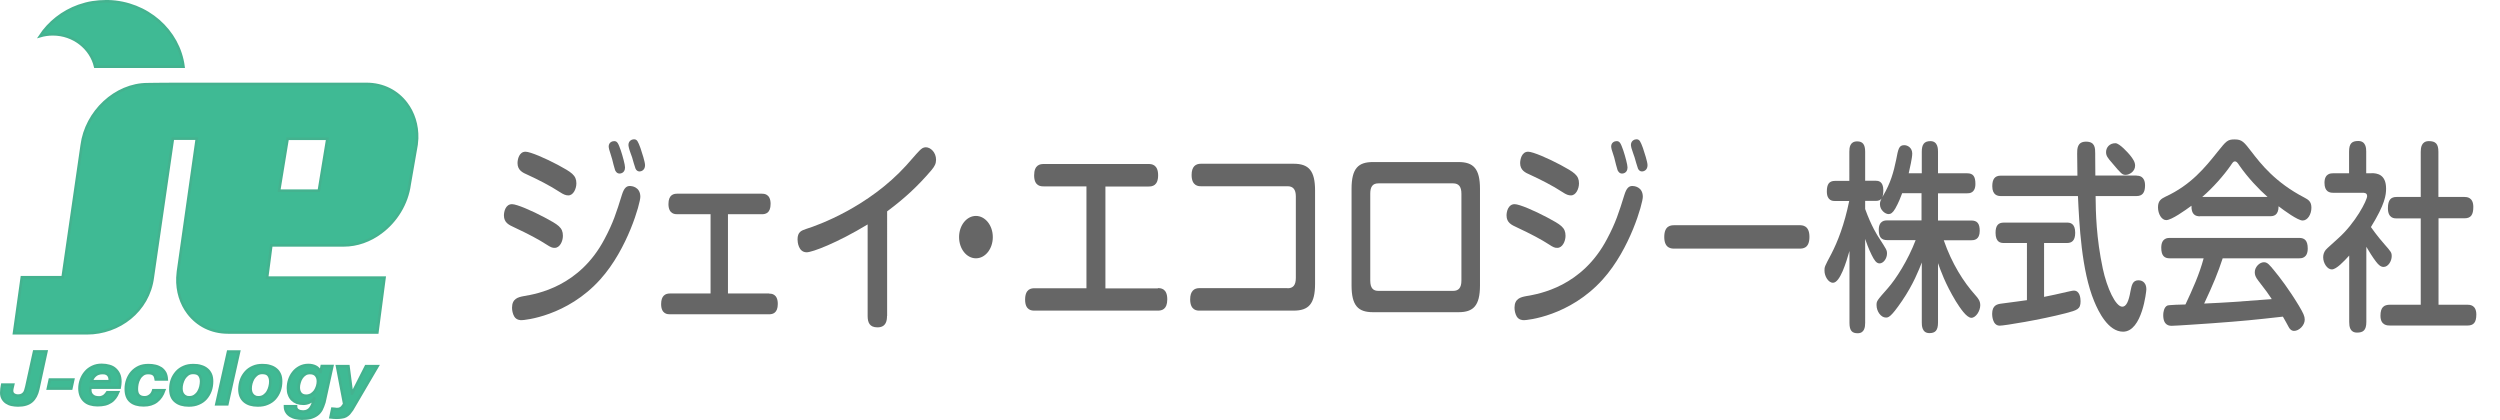
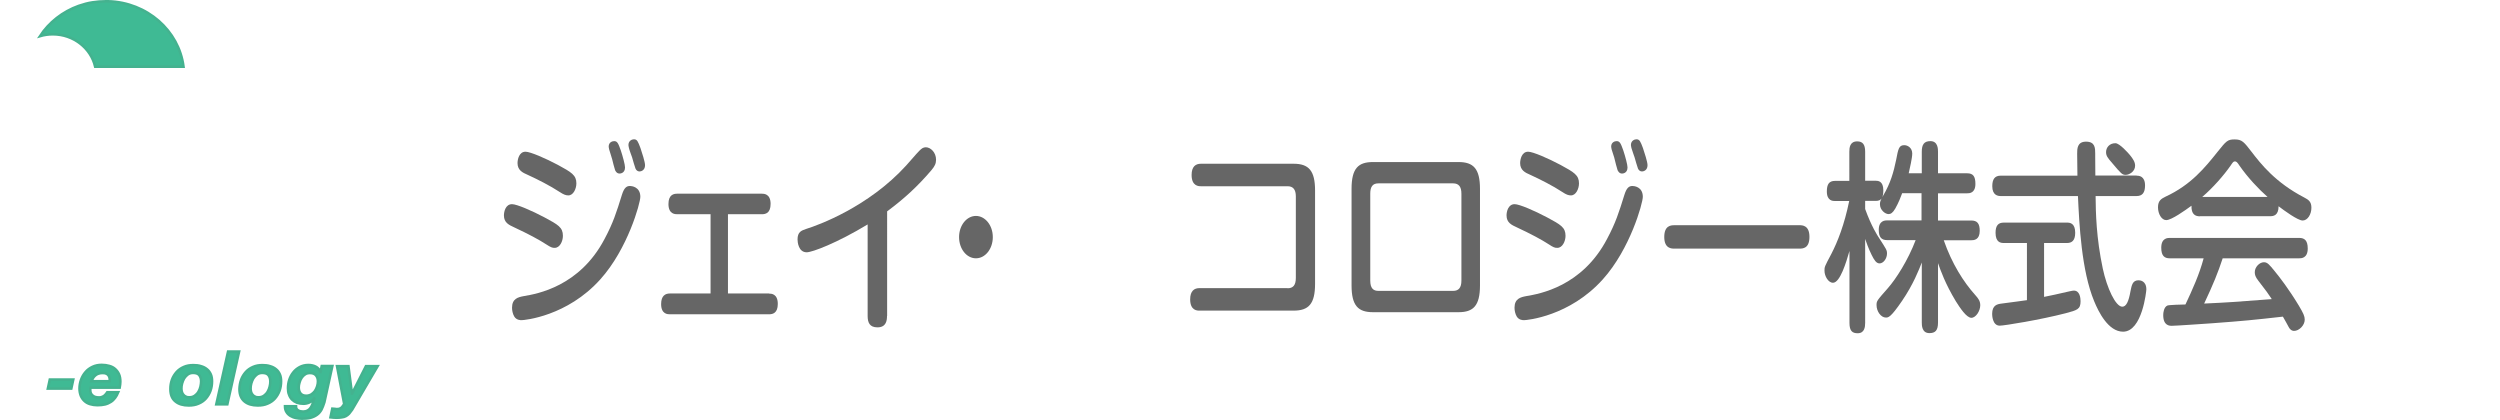
<svg xmlns="http://www.w3.org/2000/svg" version="1.1" id="Layer_1" x="0px" y="0px" viewBox="0 0 1911.5 321.1" style="enable-background:new 0 0 1911.5 321.1;" xml:space="preserve">
  <style type="text/css">
	.st0{fill:#3FBA94;stroke:#44B28F;stroke-width:2;stroke-miterlimit:10;}
	.st1{fill:#666666;}
</style>
  <g>
-     <path class="st0" d="M24.3,306.8c-2.4,2.1-5.9,3.2-10.5,3.2c-1.7,0-3.3-0.2-4.8-0.5s-2.9-0.9-4.1-1.7c-1.2-0.8-2.1-1.8-2.8-3   S1,302.1,1,300.3c0-1.1,0.1-2.1,0.2-3.1c0.2-1,0.3-2,0.5-3.1h8.4c-0.2,0.9-0.4,1.7-0.6,2.5c-0.2,0.8-0.3,1.6-0.3,2.2   c0,1.2,0.5,2.2,1.4,2.8c0.9,0.6,2,0.9,3.2,0.9s2.1-0.2,2.9-0.6c0.7-0.4,1.3-0.9,1.8-1.5c0.4-0.6,0.8-1.4,1-2.2   c0.2-0.8,0.5-1.7,0.7-2.6l5.9-26.9h9.4l-6.3,28.9C28.3,301.6,26.7,304.7,24.3,306.8z" />
-   </g>
+     </g>
  <g>
    <path class="st0" d="M56,290.2l-1.5,6.9H36.6l1.5-6.9H56z" />
    <path class="st0" d="M69,297c0,0.2,0,0.3,0,0.5v0.7c0,1.7,0.5,3.1,1.7,4.1c1.1,1.1,2.8,1.6,5.1,1.6c0.8,0,1.6-0.1,2.2-0.4   c0.7-0.2,1.2-0.6,1.7-0.9c0.5-0.4,0.9-0.8,1.3-1.3s0.7-1,1-1.4h8.4c-0.7,1.7-1.5,3.1-2.4,4.3c-0.9,1.2-2,2.3-3.3,3.1   c-1.3,0.8-2.7,1.5-4.4,1.9c-1.7,0.4-3.6,0.6-5.8,0.6c-2.1,0-3.9-0.3-5.6-0.8s-3.1-1.3-4.3-2.4c-1.2-1.1-2.1-2.4-2.8-4   c-0.6-1.6-1-3.4-1-5.5c0-2.3,0.4-4.6,1.2-6.8c0.8-2.2,1.9-4.1,3.4-5.8c1.4-1.7,3.2-3,5.3-4c2.1-1,4.4-1.5,7.1-1.5   c2.1,0,4.1,0.3,5.8,0.8c1.8,0.5,3.3,1.3,4.5,2.4s2.2,2.4,2.9,4c0.7,1.6,1,3.5,1,5.6c0,1.4-0.2,3-0.5,4.6H69.1   C69,296.6,69,296.8,69,297z M83.8,289.1c-0.1-0.7-0.4-1.4-0.8-2s-1-1.1-1.7-1.4c-0.8-0.4-1.7-0.5-3-0.5c-1.2,0-2.2,0.2-3.1,0.5   s-1.7,0.8-2.4,1.4c-0.7,0.6-1.2,1.2-1.7,2s-0.8,1.6-1.2,2.4h14C84,290.6,83.9,289.9,83.8,289.1z" />
-     <path class="st0" d="M117.4,286.3c-0.9-0.8-2.3-1.1-4.2-1.1c-1.6,0-2.9,0.4-4,1.2c-1.1,0.8-2,1.8-2.7,3.1c-0.7,1.2-1.2,2.6-1.5,4   s-0.4,2.8-0.4,4c0,0.9,0.1,1.7,0.3,2.5c0.2,0.8,0.5,1.4,1,2s1.1,1,1.8,1.3c0.7,0.3,1.6,0.5,2.7,0.5c0.9,0,1.8-0.1,2.5-0.4   s1.4-0.7,2-1.2s1.1-1.1,1.4-1.7c0.4-0.7,0.7-1.3,0.9-2.1h8.4c-1.3,3.7-3.2,6.5-5.8,8.5c-2.6,2-5.9,3-10,3c-4.3,0-7.7-1-10-3   c-2.4-2-3.6-5.2-3.6-9.5c0-2.5,0.4-4.8,1.2-7c0.8-2.2,1.9-4.1,3.4-5.8c1.5-1.7,3.3-3,5.4-4s4.6-1.4,7.4-1.4c1.9,0,3.6,0.2,5.3,0.6   c1.7,0.4,3.1,1.1,4.4,1.9c1.2,0.9,2.2,2,3,3.4c0.7,1.4,1.1,3.1,1.2,5h-8.4C118.8,288.3,118.4,287,117.4,286.3z" />
    <path class="st0" d="M131.5,290.3c0.8-2.2,2-4.1,3.5-5.8c1.5-1.7,3.4-3,5.5-3.9c2.2-1,4.6-1.4,7.4-1.4c2.1,0,4,0.2,5.8,0.8   c1.8,0.5,3.3,1.3,4.5,2.3c1.3,1,2.2,2.3,2.9,3.8s1,3.4,1,5.5c0,2.6-0.4,5-1.2,7.2s-2,4.2-3.5,5.9c-1.5,1.7-3.4,3-5.6,3.9   c-2.2,1-4.7,1.4-7.5,1.4c-4.3,0-7.7-1-10.2-3.1c-2.6-2.1-3.8-5.2-3.8-9.4C130.3,294.8,130.7,292.5,131.5,290.3z M139.1,299.8   c0.3,0.8,0.6,1.5,1.2,2.1c0.5,0.6,1.1,1.1,1.9,1.4c0.7,0.4,1.6,0.5,2.6,0.5c1.6,0,2.9-0.4,4.1-1.2c1.1-0.8,2.1-1.8,2.8-3   s1.3-2.6,1.6-4s0.5-2.8,0.5-4c0-1.9-0.5-3.5-1.4-4.7s-2.5-1.8-4.8-1.8c-1.5,0-2.9,0.4-4,1.2c-1.1,0.8-2,1.8-2.8,3   c-0.7,1.2-1.2,2.5-1.6,3.9c-0.4,1.4-0.5,2.7-0.5,4C138.7,298.2,138.9,299,139.1,299.8z" />
    <path class="st0" d="M182.8,268.8l-9,40.3h-8.4l9-40.3H182.8z" />
    <path class="st0" d="M184.4,290.3c0.8-2.2,2-4.1,3.5-5.8c1.5-1.7,3.4-3,5.5-3.9c2.2-1,4.6-1.4,7.3-1.4c2.1,0,4,0.2,5.8,0.8   c1.8,0.5,3.3,1.3,4.5,2.3c1.3,1,2.2,2.3,2.9,3.8s1,3.4,1,5.5c0,2.6-0.4,5-1.2,7.2s-2,4.2-3.5,5.9c-1.5,1.7-3.4,3-5.6,3.9   c-2.2,1-4.7,1.4-7.5,1.4c-4.3,0-7.7-1-10.2-3.1s-3.8-5.2-3.8-9.4C183.2,294.8,183.6,292.5,184.4,290.3z M192,299.8   c0.3,0.8,0.6,1.5,1.2,2.1c0.5,0.6,1.1,1.1,1.9,1.4c0.7,0.4,1.6,0.5,2.6,0.5c1.6,0,2.9-0.4,4.1-1.2c1.1-0.8,2.1-1.8,2.8-3   s1.3-2.6,1.6-4c0.4-1.4,0.5-2.8,0.5-4c0-1.9-0.5-3.5-1.4-4.7s-2.5-1.8-4.8-1.8c-1.5,0-2.9,0.4-4,1.2c-1.1,0.8-2,1.8-2.8,3   c-0.7,1.2-1.2,2.5-1.6,3.9c-0.4,1.4-0.5,2.7-0.5,4C191.6,298.2,191.8,299,192,299.8z" />
    <path class="st0" d="M245.8,313.2c-0.9,1.6-2,2.9-3.4,3.9s-3,1.8-4.9,2.3s-4.1,0.7-6.6,0.7c-1.5,0-3.1-0.2-4.6-0.5   c-1.6-0.3-3-0.9-4.2-1.6c-1.3-0.8-2.3-1.7-3-2.9c-0.8-1.2-1.2-2.7-1.2-4.5h8.4c0,0.8,0.1,1.4,0.4,1.9c0.3,0.5,0.7,1,1.3,1.3   c0.5,0.3,1.1,0.6,1.8,0.7s1.3,0.2,2,0.2c1.3,0,2.5-0.3,3.4-0.8s1.7-1.2,2.3-2.1s1.2-2,1.6-3.2c0.4-1.2,0.9-2.5,1.3-3.9l-0.1-0.1   c-2.2,2.8-5,4.1-8.4,4.1c-1.8,0-3.5-0.3-4.9-0.8c-1.5-0.6-2.7-1.4-3.7-2.4s-1.8-2.3-2.3-3.8c-0.6-1.4-0.8-3.1-0.8-4.9   c0-2.1,0.3-4.3,1-6.4s1.7-4,3-5.6c1.3-1.7,2.9-3,4.9-4.1c1.9-1,4.1-1.6,6.6-1.6c2.1,0,4,0.4,5.6,1.2c1.6,0.8,2.9,2.1,3.7,4.1h0.1   l0.9-4.5h8.1l-6.1,27.7C247.3,309.8,246.6,311.6,245.8,313.2z M233.3,286.2c-1.1,0.7-2,1.6-2.7,2.7s-1.3,2.3-1.6,3.6   c-0.4,1.3-0.6,2.5-0.6,3.7c0,0.9,0.1,1.7,0.3,2.4c0.2,0.8,0.6,1.5,1,2.1c0.5,0.6,1.1,1.1,1.8,1.4s1.6,0.5,2.6,0.5   c1.5,0,2.8-0.4,3.9-1c1.1-0.7,2-1.6,2.8-2.6c0.7-1.1,1.3-2.3,1.7-3.6c0.4-1.3,0.6-2.6,0.6-3.8c0-1.9-0.5-3.4-1.5-4.6   s-2.5-1.8-4.6-1.8C235.6,285.2,234.3,285.5,233.3,286.2z" />
  </g>
  <g>
    <path class="st0" d="M266.9,316.3c-0.8,0.8-1.6,1.4-2.5,1.9s-2,0.8-3.1,0.9c-1.2,0.2-2.5,0.3-4.1,0.3c-0.7,0-1.4,0-2.2-0.1   c-0.7-0.1-1.5-0.1-2.3-0.2l1.4-6.7c0.6,0,1.1,0.1,1.7,0.2s1.1,0.2,1.7,0.2c1,0,1.8-0.1,2.4-0.4s1.1-0.6,1.5-1s0.7-0.8,1-1.3   s0.5-0.8,0.8-1.2l-5.5-28.9h8.7l2.7,20.9h0.1l10.6-20.9h8.9l-19.5,33.3C268.4,314.4,267.6,315.4,266.9,316.3z" />
  </g>
-   <path class="st0" d="M310.6,79c-6.9-9.1-17.6-14.8-30.4-14.8H177.1l0,0h-39.8h-0.5H134l0,0l-14.3,0.1l-6.9,0.1  c-24.4,0-47,21-50.3,46.7L47.9,212H16.7l-6,42.8H42h17.6h6.9c24.4,0,47-17,50.3-42.7L132.2,106h18.3l-14.4,101.6  c-0.2,1.6-0.3,3.1-0.4,4.7c-0.4,10.4,2.7,19.9,8.2,27.1c6.9,9.1,17.6,14.8,30.4,14.8h114.2l5.5-41.9h-89.8l3.1-23.6l0.1-1.1h31h24.4  c10.2,0,20.1-3.6,28.4-9.8c11.5-8.5,20-21.9,22-36.9l5.3-30.4c0.2-1.6,0.3-3.1,0.4-4.7C319.2,95.6,316.1,86.2,310.6,79 M243.8,145.8  h-21.6h-8.8l6.5-39.7h30.4L243.8,145.8z" />
  <path class="st0" d="M60.2,4.5C47.9,8.9,37.5,17.1,30.6,27.6c3.1-0.9,6.4-1.4,9.8-1.4c15.8,0,29.1,10.6,32.4,24.8h25.1h7.2h7.2h28  c-3.5-27.6-27.9-49.2-57.6-50c-0.6,0-1.1,0-1.7,0c-3.5,0-6.9,0.3-10.2,0.8C67.3,2.3,63.7,3.3,60.2,4.5" />
  <g>
    <path class="st1" d="M417.9,187c-6-3.9-13.9-8.1-24.6-13.1c-4.1-1.9-8-3.6-8-9.2c0-2.8,1.2-8.6,6.2-8.6c3.6,0,15.2,5,24.8,10.1   c10.4,5.6,14.1,7.6,14.1,14.1c0,4.2-2.4,9.2-6.2,9.2C422.5,189.7,420.8,188.9,417.9,187z M489.6,150.5c0,4.7-9.6,39.8-30.6,63.1   c-25.4,28.3-58.1,31.2-60.2,31.2c-0.9,0-3.9,0-5.6-2.8c-1.2-2-1.7-4.7-1.7-6.7c0-7,4.7-8.1,9-8.9c10.1-1.7,42.7-7.3,61.8-43.8   c6.6-12.4,9-20.1,13.2-33.6c1.7-5.4,3.5-6.8,6.2-6.8C482.7,142.2,489.6,142.7,489.6,150.5z M428.1,146.9c-7.6-5-17.2-9.8-24.6-13.2   c-4-1.7-7.8-3.6-7.8-9c0-2.8,1.2-8.7,6.1-8.7c3.7,0,15.4,5.1,24.8,10.1c10.3,5.6,14.1,7.8,14.1,14.1c0,4.2-2.4,9.3-6.2,9.2   C432.7,149.4,431,148.8,428.1,146.9z M465.8,114.4c-0.2-1.1-0.4-1.7-0.4-2.3c0-3.3,2.7-4.2,4.2-4.2c2.5,0,3.2,1.9,5.1,7.2   c1.5,4.5,3.2,10.9,3.2,12.9c0,4.7-4,4.7-4.2,4.7c-2.2,0-3.1-2-3.4-2.6c-0.5-1.2-1.9-7-2.2-8.2C467.9,120.8,466.1,115.7,465.8,114.4   z M480.9,113.2c-0.1-0.6-0.4-1.7-0.4-2.3c0-3.3,2.7-4.4,4.2-4.4c2.5,0,3.1,1.7,5,6.7c1.2,3.6,3.5,10.6,3.5,13.1   c0,4-3.1,4.8-4.2,4.8c-1.5,0-2.5-0.9-3.1-2.2c-0.4-0.8-2.2-7.2-2.6-8.6C483.1,119.7,481.2,114.7,480.9,113.2z" />
    <path class="st1" d="M588.1,224.5c1.5,0,6.6,0,6.6,7.9c0,7-3.9,7.9-6.6,7.9h-75.9c-1.6,0-6.7,0-6.7-7.8c0-6.4,3.2-8.1,6.7-8.1h31.1   v-60.6h-25.5c-1.5,0-6.7,0-6.7-7.8c0-7.3,4.2-7.9,6.7-7.9h64.7c1.5,0,6.7,0,6.7,7.8c0,7.3-4.1,7.9-6.7,7.9h-25.9v60.6H588.1z" />
    <path class="st1" d="M678.2,241.6c0,3.1-0.4,8.7-7.3,8.7c-6,0-7.5-3.7-7.5-8.7v-70c-23.3,14.1-42.3,21.3-46.6,21.3   c-6.3,0-7-7.8-7-9.8c0-5.8,2.9-6.8,6.7-8.1c9.1-2.8,47.6-16.8,76.4-48.5c2.9-3.1,7.2-8.4,10.1-11.3c1.6-1.6,2.9-2.6,4.9-2.6   c3.6,0,7.8,3.9,7.8,9.5c0,3-1,5-3.6,8.1c-10.6,12.4-20.5,21.5-33.8,31.4V241.6z" />
    <path class="st1" d="M759.1,181.3c0,8.9-5.7,16.2-12.9,16.2s-12.9-7.3-12.9-16.2c0-9,5.8-16.2,12.9-16.2   C753.2,165.1,759.1,172.2,759.1,181.3z" />
-     <path class="st1" d="M885.3,220.3c2,0,7.2,0,7.2,8.6c0,7.9-4.4,8.6-7.2,8.6h-94.3c-1.9,0-7.2,0-7.2-8.4s4.9-8.7,7.2-8.7h39.7v-77.9   H798c-2,0-7.3,0-7.3-8.4c0-8.2,4.7-8.7,7.3-8.7h80.3c2,0,7.2,0.2,7.2,8.6c0,8.1-4.6,8.6-7.2,8.6h-33.1v77.9H885.3z" />
    <path class="st1" d="M984.5,220.4c3.9,0,6.3-2,6.3-7.9v-62.3c0-5.3-2.1-7.8-6.3-7.8h-66.3c-1.6,0-7.1,0-7.1-8.6   c0-6.5,3.1-8.6,7.1-8.6h70.9c11.6,0,16.4,5.3,16.4,20.5V217c0,15.4-4.9,20.5-16.4,20.5h-72.1c-1.5,0-7,0-7-8.6c0-6.4,3.1-8.6,7-8.6   H984.5z" />
    <path class="st1" d="M1115.2,123.9c11.3,0,16.4,5,16.4,20.5v73.8c0,15.7-5.2,20.5-16.4,20.5h-65.4c-11.4,0-16.4-5-16.4-20.5v-73.8   c0-15.9,5.3-20.5,16.4-20.5H1115.2z M1053.9,140.2c-4.4,0-6.2,2.6-6.2,7.9v66.4c0,6.1,2.5,7.9,6.2,7.9h57.2c4.1,0,6.3-2.3,6.3-7.9   v-66.4c0-5.3-2-7.9-6.3-7.9H1053.9z" />
    <path class="st1" d="M1184.5,187c-6-3.9-13.9-8.1-24.6-13.1c-4.1-1.9-8-3.6-8-9.2c0-2.8,1.2-8.6,6.2-8.6c3.6,0,15.2,5,24.8,10.1   c10.4,5.6,14.1,7.6,14.1,14.1c0,4.2-2.4,9.2-6.2,9.2C1189.1,189.7,1187.3,188.9,1184.5,187z M1256.1,150.5   c0,4.7-9.6,39.8-30.6,63.1c-25.4,28.3-58.1,31.2-60.2,31.2c-0.9,0-3.9,0-5.6-2.8c-1.2-2-1.7-4.7-1.7-6.7c0-7,4.7-8.1,9-8.9   c10.1-1.7,42.7-7.3,61.8-43.8c6.6-12.4,9-20.1,13.2-33.6c1.7-5.4,3.5-6.8,6.2-6.8C1249.3,142.2,1256.1,142.7,1256.1,150.5z    M1194.7,146.9c-7.6-5-17.2-9.8-24.6-13.2c-4-1.7-7.8-3.6-7.8-9c0-2.8,1.2-8.7,6.1-8.7c3.7,0,15.4,5.1,24.8,10.1   c10.3,5.6,14.1,7.8,14.1,14.1c0,4.2-2.4,9.3-6.2,9.2C1199.3,149.4,1197.5,148.8,1194.7,146.9z M1232.3,114.4   c-0.2-1.1-0.4-1.7-0.4-2.3c0-3.3,2.7-4.2,4.2-4.2c2.5,0,3.2,1.9,5.1,7.2c1.5,4.5,3.2,10.9,3.2,12.9c0,4.7-4,4.7-4.2,4.7   c-2.2,0-3.1-2-3.4-2.6c-0.5-1.2-1.9-7-2.2-8.2C1234.5,120.8,1232.6,115.7,1232.3,114.4z M1247.4,113.2c-0.1-0.6-0.4-1.7-0.4-2.3   c0-3.3,2.7-4.4,4.2-4.4c2.5,0,3.1,1.7,5,6.7c1.2,3.6,3.5,10.6,3.5,13.1c0,4-3.1,4.8-4.2,4.8c-1.5,0-2.5-0.9-3.1-2.2   c-0.4-0.8-2.2-7.2-2.6-8.6C1249.6,119.7,1247.8,114.7,1247.4,113.2z" />
    <path class="st1" d="M1280.3,190.1c-2.2,0-7.8,0-7.8-8.9c0-8.7,5-9,7.8-9h95.5c2.2,0,7.7,0,7.7,8.9c0,8.9-5.1,9-7.7,9H1280.3z" />
    <path class="st1" d="M1426.1,246.9c0,3.1-0.5,7.9-5.7,7.9c-4.1,0-6.3-1.7-6.3-7.9v-55c-2.5,8.7-7.2,24.3-12.6,24.3   c-3.6,0-6.5-5.1-6.5-9.2c0-3,0-3,5.1-12.6c5-9.6,10.1-22.7,13.8-40.7h-10.8c-1.6,0-6.3,0-6.3-7.3c0-5.4,1.6-8.1,6.3-8.1h10.9V116   c0-3.1,0.4-7.9,6-7.9c4.1,0,6.1,2.2,6.1,7.9v22.2h8.2c1.6,0,5.7,0.2,5.7,7.3c0,5.8-1.6,8.1-5.7,8.1h-8.2v6.2   c4.7,13.1,9.5,20.5,10.6,22.1c5.7,8.9,6.1,9.3,6.1,12c0,3.7-2.7,7.5-5.7,7.5c-2.5,0-4.1-2.6-6-6.4c-2.5-5-4.2-10-5-12.3V246.9z    M1486.2,183.7c6.2,17.9,15.2,32,24,41.8c2.5,2.8,3.9,4.7,3.9,7.9c0,4.4-3.4,9.6-6.8,9.6c-3.7,0-8.7-7.6-11.9-12.7   c-8.1-13.4-11.6-23.5-13.6-29.1v45.4c0,6.1-2.1,8.1-6.6,8.1c-5.8,0-5.8-6.1-5.8-8.1v-45.9c-2.1,5.4-6.5,16.8-15.2,29.5   c-8.6,12.6-10.4,12.6-12.3,12.6c-3.7,0-7.1-4.7-7.1-9.5c0-3.1,0.2-3.4,8.6-12.9c6.2-7,15.4-21.3,21.3-36.8H1443   c-4.7,0-6.5-2.5-6.5-7.9c0-7.2,5-7.2,6.5-7.2h26.2v-20.8h-14.8c-1,2.8-2.7,7.2-5.3,11.8c-1.9,3.3-3.5,4.2-5.1,4.2   c-2.5,0-6.6-3-6.6-7.6c0-1.7,0.4-3,2.4-6.4c5.8-9.8,8.1-18.3,10-27.5c1.6-8.4,2.1-11.2,6.2-11.2c2.6,0,6.1,2,6.1,6.4   c0,3.6-1.9,11.3-2.7,15.1h10v-16.5c0-5.4,1.7-8.1,6.6-8.1c5.8,0,5.8,6.2,5.8,8.1v16.5h22.3c4.5,0,6.3,2.3,6.3,8.1   c0,7.2-4.7,7.2-6.3,7.2h-22.3v20.8h25.4c4.6,0,6.5,2.3,6.5,7.9c0,7-4.5,7.2-6.5,7.2H1486.2z" />
    <path class="st1" d="M1549.6,185.8h-17.5c-2.4,0-6.3-0.5-6.3-7.8c0-5.6,2.1-7.8,6.3-7.8h48.3c2.4,0,6.3,0.5,6.3,7.8   c0,6.4-3,7.8-6.3,7.8h-17.5V227c7-1.4,8.2-1.7,19.2-4.2c2-0.5,3.2-0.6,3.6-0.6c4.5,0,5.1,5.6,5.1,8.1c0,6.2-2.5,6.8-11.4,9.2   c-19.3,5-46.9,9.5-50.4,9.5c-5.7,0-5.8-8.2-5.8-9c0-6.8,4.1-7.5,7.3-7.9c10.2-1.2,15.7-2.2,19.3-2.6V185.8z M1633.6,134.3   c1.7,0,6.5,0.2,6.5,7.5c0,5.6-2.1,8.1-6.5,8.1h-31.3c0.1,12.7,0.5,32,5.5,55.5c3.2,14.9,9.8,29.1,14.9,29.1c3,0,4.9-3.9,6.3-12   c0.9-4.5,1.6-8.2,6.1-8.2c1.1,0,6,0.3,6,7c0,1.1-3.1,32.3-17.8,32.3c-11.3,0-18.8-15.2-22.1-23.3c-9.7-23.3-11.4-58.9-12.4-80.4   h-59c-2.1,0-6.5-0.5-6.5-7.5c0-5.4,1.9-8.1,6.5-8.1h58.6c0-2.6-0.2-14.9-0.2-16.8c0-3.7,0-9.2,6.8-9.2c7,0,7,5,7,9.3v2.6   c0,2.2,0.1,12,0.1,14H1633.6z M1628.5,118.5c2.5,3.1,4,5.4,4,8.2c0,4.5-4.5,7-7.2,7c-2.6,0-3.4-0.8-10.3-9c-3.5-4-4.7-5.6-4.7-8.4   c0-3.6,2.7-6.8,7.1-6.8C1620.6,109.4,1627.4,117.2,1628.5,118.5z" />
    <path class="st1" d="M1682.1,165.4c-3.5,0-6.7-1.4-6.5-8.1c-4.9,3.6-15.3,11-19.3,11c-3.5,0-6.3-4.7-6.3-9.8c0-5.1,2.5-6.5,5.7-8.1   c19.5-9,30.2-22.2,40-34.5c6.5-8.1,7.5-9.3,12.9-9.3c5.6,0,7.1,1.9,12.8,9.3c7.3,9.5,18.3,23.6,40.4,35.1c3.2,1.7,5.5,3.1,5.5,7.8   c0,5.1-2.9,9.8-6.7,9.8c-3.7,0-14.1-7.6-18.4-10.9c0,7.2-4.1,7.6-6.3,7.6H1682.1z M1699.5,197.4c-3.7,11.2-7.1,19.6-14.2,34.7   c19.5-0.9,22.8-1.2,51.7-3.4c-3.2-4.8-3.5-5.3-10.3-14.1c-2.2-2.8-2.7-4.5-2.7-6.5c0-3.9,3.6-7.6,7-7.6c2.7,0,4.2,1.9,8.2,6.8   c3.7,4.5,10.7,13.5,18.5,26.4c3.5,5.9,4.5,8.1,4.5,10.7c0,4.4-4.4,8.6-8.1,8.6c-2.2,0-3.5-1.6-4.2-3c-0.6-1.1-3.6-6.7-4.4-7.9   c-22.3,2.5-30,3.3-54.6,5.1c-4.6,0.3-27.1,1.9-30.3,1.9c-1.7,0-6.6,0-6.6-8.2c0-1.9,0.5-6.1,3.2-7.3c1.2-0.5,11.6-0.8,13.8-0.8   c5.3-11.3,10.6-22.9,13.9-35.3h-25.9c-3.9,0-6.5-1.7-6.5-8.1c0-7.5,5-7.5,6.5-7.5h99c4,0,6.5,1.9,6.5,8.1c0,7.5-5,7.5-6.5,7.5   H1699.5z M1733.8,150.6c-6.6-5.8-15-14.6-21.6-24.1c-1.5-2.3-2.2-3.1-3.4-3.1s-1.7,0.9-3.2,3.1c-5.2,7.5-13.6,17.1-21.8,24.1   H1733.8z" />
-     <path class="st1" d="M1813.3,132.4c4.2,0,11.1,0.9,11.1,11.8c0,4.8-0.7,11.8-11.6,29.4c0.9,1.2,4.4,6.4,10.3,13.1   c5.1,5.8,5.6,6.4,5.6,9.2c0,3.6-2.6,8.2-6.2,8.2c-2.2,0-3.9-1.6-5.7-3.9c-2.6-3.4-5.6-8.2-7.5-11.5v57.5c0,6.4-2.5,8.1-7.1,8.1   c-5.5,0-6-4.8-6-8.1v-50.8c-4,4.4-9.8,10.6-13.3,10.6s-6.6-4.8-6.6-9.3c0-2.2,0.7-4,1.9-5.6c0.5-0.8,8-7.3,9.3-8.6   c13.6-12,22.4-29.5,22.4-32.5c0-2.6-2.1-2.6-3.6-2.6h-22.4c-2.7,0-6.6-0.8-6.6-7.6c0-7.3,5-7.3,6.6-7.3h12.2v-16.6   c0-6.1,2.1-8.1,7-8.1c6,0,6.1,5.8,6.1,8.1v16.6H1813.3z M1884.4,150.6c1.7,0,6.7,0.2,6.7,7.6c0,6.1-1.9,8.7-6.7,8.7h-19.9V233h22.1   c1.6,0,6.8,0,6.8,7.5c0,6.2-2.2,8.4-6.8,8.4h-59.2c-1.9,0-7.3,0-7.3-7.5c0-6.5,2.7-8.4,7.3-8.4h23.5V167h-18.5   c-1.6,0-6.6,0-6.6-7.8c0-6.5,2.4-8.6,6.6-8.6h18.5v-34.5c0-3.1,0.5-8.2,6.2-8.2c5.1,0,7.3,2,7.3,8.2v34.5H1884.4z" />
  </g>
</svg>